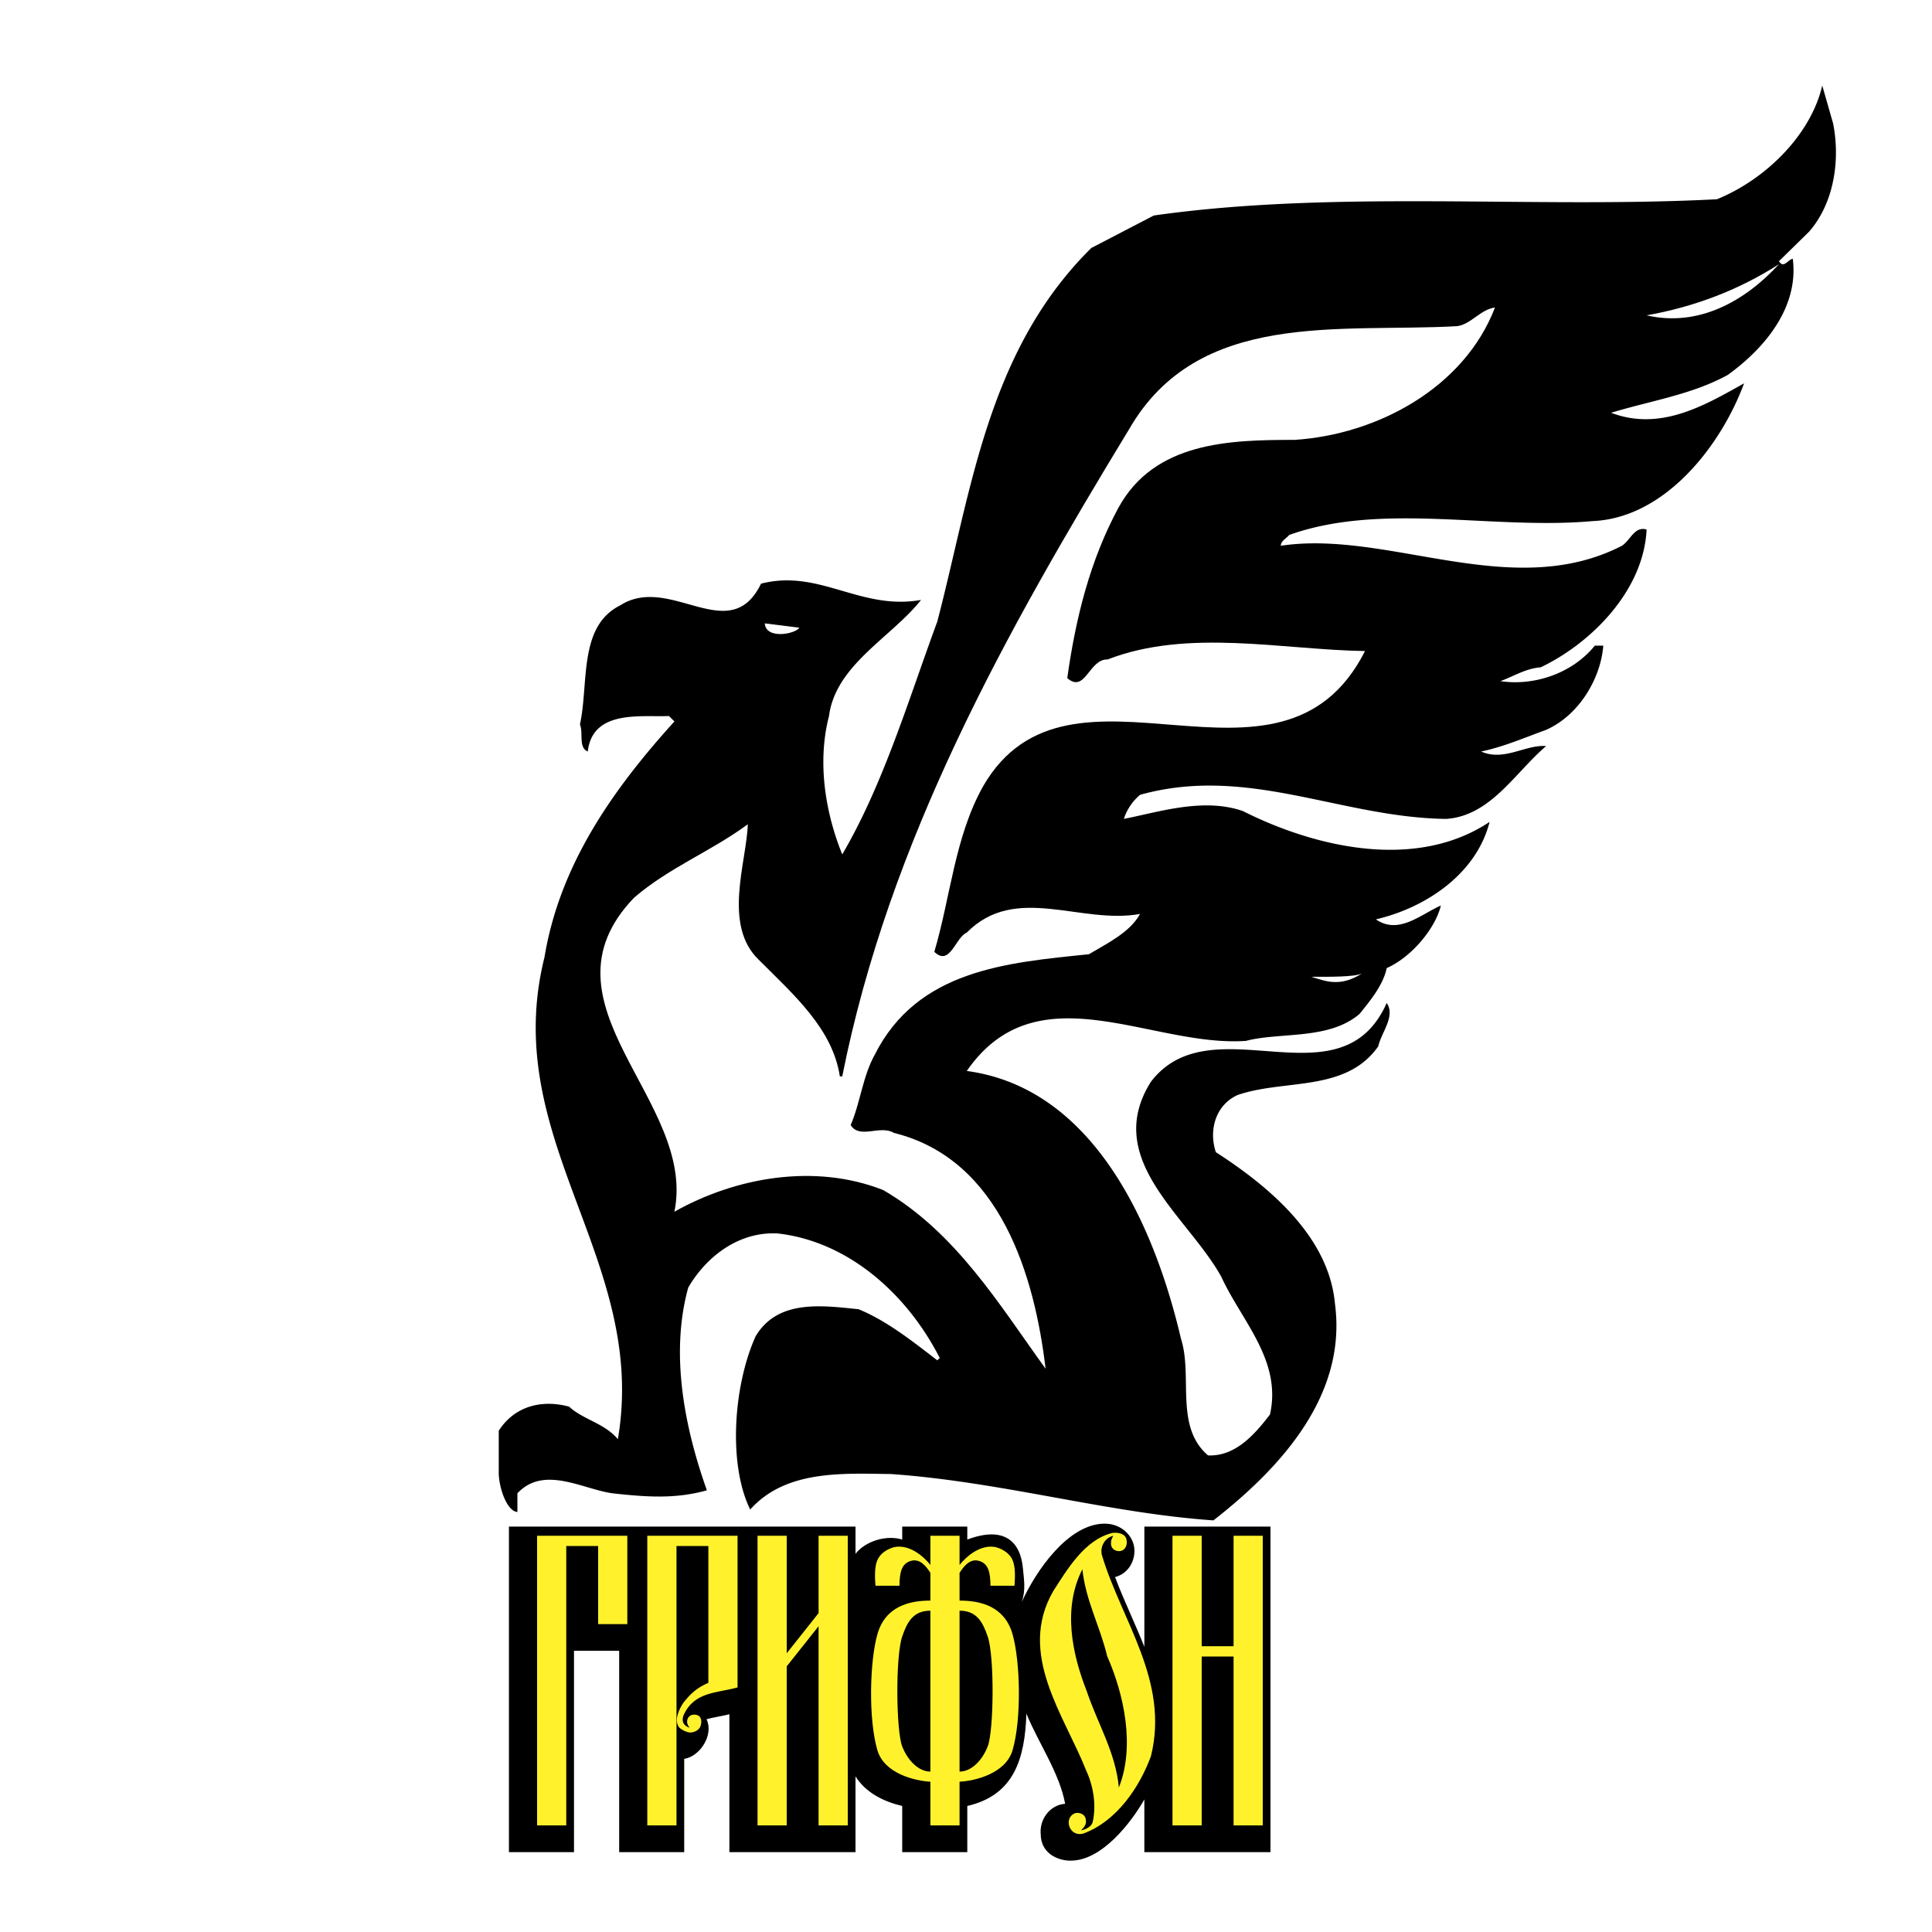
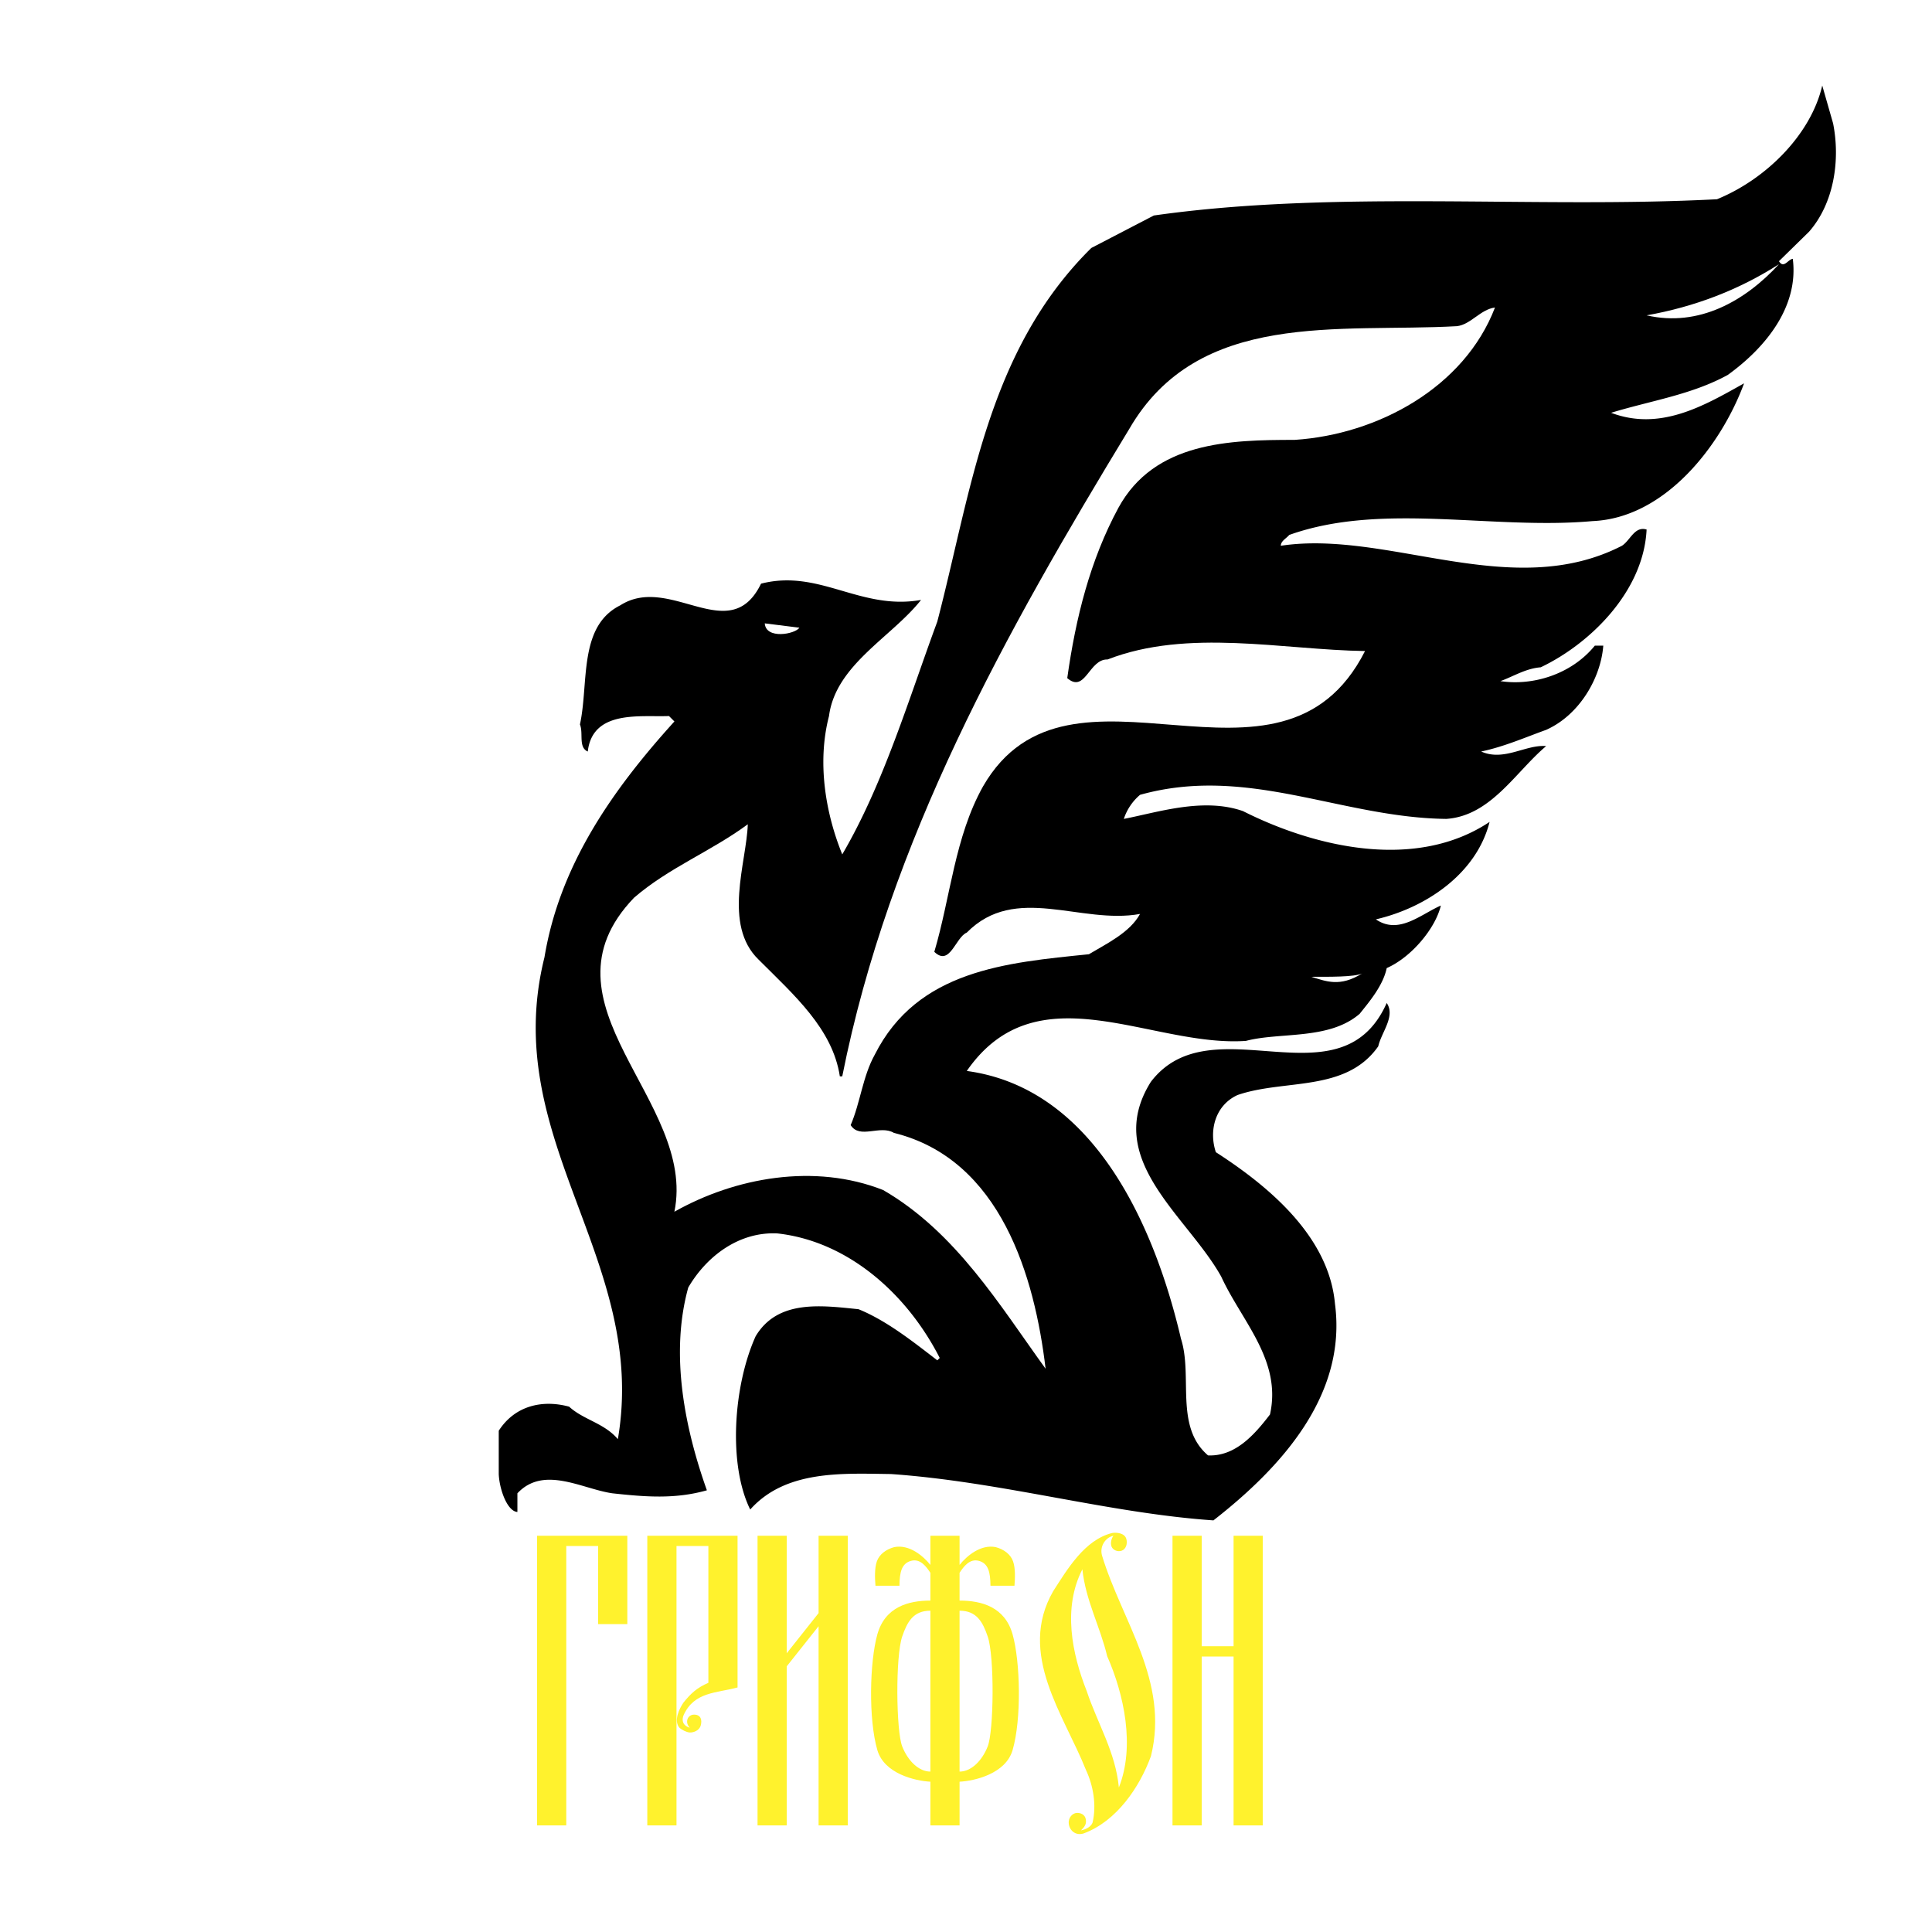
<svg xmlns="http://www.w3.org/2000/svg" width="2500" height="2500" viewBox="0 0 192.756 192.756">
-   <path fill-rule="evenodd" clip-rule="evenodd" fill="#fff" d="M0 0h192.756v192.756H0V0z" />
-   <path d="M72.771 184.789h12.583v-7.562c1.007 1.635 2.846 2.535 4.66 2.953v4.609h6.493v-4.607c4.702-1.084 5.745-4.754 5.897-9.211 1.191 2.916 3.299 5.908 3.865 8.992h-.018c-1.523.123-2.574 1.59-2.416 3.061.027 2.102 2.053 2.695 3.18 2.607 2.955-.127 5.783-3.689 7.158-6.102v5.26h12.582V152.31h-12.582v11.996c-.436-1.1-.912-2.189-1.387-3.275-.537-1.227-1.072-2.449-1.537-3.688 1.209-.301 1.955-1.445 1.936-2.654-.021-1.408-1.281-2.697-3.018-2.674-3.584.045-6.789 4.648-8.232 7.832.428-1.225.217-2.312.125-3.342-.229-2.627-1.789-4.32-5.553-2.904v-1.293h-6.493v1.293c-1.549-.477-3.638.123-4.66 1.418v-2.709H50.776v32.479h6.492v-20.086h4.507v20.086h6.489v-9.307c1.61-.254 2.966-2.418 2.228-3.959.332-.092.687-.16 1.049-.23v-.002c.412-.08.831-.162 1.231-.26v13.758h-.001z" />
  <path d="M182.889 12.315c.719 3.6.121 7.924-2.4 10.804l-3.002 2.94c.48.782.9-.179 1.379-.238.602 4.681-2.58 8.763-6.482 11.583-3.6 1.981-7.742 2.582-11.643 3.78 4.922 1.863 9.303-.72 13.266-2.94-2.283 6.182-7.863 13.446-15.125 13.746-9.965.9-21.01-1.921-30.254 1.381-.299.359-.84.601-.84 1.08 10.686-1.62 23.049 5.644 34.033 0 .84-.54 1.26-1.981 2.461-1.62-.299 6.182-5.641 11.404-10.564 13.745-1.5.119-2.699.9-4.02 1.38 3.119.481 7.021-.6 9.42-3.541h.842c-.24 3.18-2.34 6.902-5.701 8.403-2.16.779-4.201 1.68-6.482 2.161 2.281 1.019 4.441-.719 6.482-.541-3.062 2.581-5.521 6.962-9.965 7.264-10.502-.121-19.807-5.403-30.551-2.402a5.332 5.332 0 0 0-1.619 2.402c3.42-.661 7.922-2.162 11.883-.78 7.145 3.6 17.227 6.001 24.609 1.08-1.32 5.223-6.422 8.583-11.344 9.723 2.281 1.561 4.441-.48 6.482-1.379-.541 2.281-2.941 5.161-5.402 6.241-.359 1.742-1.74 3.361-2.699 4.562-3.062 2.639-7.924 1.801-11.346 2.701-9.484.66-20.828-7.143-27.85 3 12.902 1.74 18.846 15.906 21.367 26.711 1.201 3.721-.66 8.762 2.701 11.645 2.701.119 4.621-2.041 6.182-4.084 1.201-5.4-2.822-9.301-4.861-13.744-3.361-6.061-11.885-11.705-7.023-19.445 6.062-7.924 18.906 2.52 23.529-7.863.9 1.32-.541 2.941-.842 4.32-3.24 4.621-9.361 3.24-14.043 4.863-2.221 1.018-2.881 3.539-2.162 5.701 5.402 3.48 11.285 8.463 11.885 15.127 1.201 9.064-5.281 16.266-12.125 21.607-10.504-.721-21.068-3.842-32.172-4.623-4.86-.059-10.503-.42-14.044 3.541-2.221-4.502-1.68-12.363.54-17.285 2.22-3.723 6.663-3.061 10.264-2.701 2.821 1.141 5.521 3.303 7.863 5.102l.241-.238c-3.241-6.363-9.125-11.645-16.206-12.426-3.784-.18-7.025 2.221-8.884 5.4-1.861 6.723-.3 14.166 1.858 20.229-3.18.9-6.121.66-9.421.301-3.001-.422-6.844-2.82-9.483 0v1.861c-1.021-.061-1.801-2.283-1.861-3.783v-4.32c1.619-2.521 4.382-3.123 7.022-2.402 1.441 1.32 3.48 1.621 4.863 3.24 3.061-17.945-11.885-29.83-7.323-48.076 1.5-9.065 6.603-16.506 12.964-23.528l-.541-.541c-2.82.12-7.623-.661-8.103 3.542-.961-.42-.419-1.803-.781-2.701.902-4.142-.18-9.785 4.022-11.885 4.982-3.18 10.923 4.262 14.045-2.162 5.823-1.5 9.903 2.702 15.966 1.622-2.941 3.722-8.525 6.482-9.184 11.584-1.2 4.622-.359 9.663 1.322 13.805 4.14-7.083 6.601-15.425 9.482-23.228 3.421-13.086 4.981-27.01 15.366-37.275l6.242-3.241c18.186-2.581 37.934-.661 56.182-1.621 4.859-1.979 9.361-6.422 10.502-11.343l1.083 3.779z" fill-rule="evenodd" clip-rule="evenodd" />
  <path d="M164.281 31.462c4.742-.84 9.182-2.521 13.205-5.101-3.361 3.66-7.984 6.303-13.205 5.101zM149.154 30.682c-3.061 7.984-11.701 12.665-19.984 13.205-6.482 0-13.986.181-17.59 6.783-2.82 5.223-4.258 10.983-5.1 16.987 1.801 1.56 2.16-1.922 4.021-1.861 8.041-3.122 17.465-.96 25.688-.841-8.461 16.686-29.469-1.501-38.113 13.505-2.821 5.041-3.241 11.044-4.86 16.505 1.56 1.501 2.101-1.44 3.241-1.922 4.861-4.922 11.344-.779 17.285-1.858-1.02 1.858-3.301 2.941-5.102 4.02-8.225.842-17.105 1.561-21.367 10.025-1.202 2.16-1.442 4.803-2.402 7.021.9 1.441 2.941-.059 4.322.781 10.683 2.639 14.042 14.404 15.126 23.527-4.562-6.301-8.946-13.625-16.208-17.828-6.843-2.699-14.766-1.258-20.827 2.164 2.279-11.105-14.226-20.709-4.022-31.333 3.481-3.001 7.683-4.621 11.345-7.323-.12 3.781-2.522 10.024 1.08 13.504 3.543 3.542 7.384 6.904 8.104 11.646h.24c4.681-23.529 16.264-44.235 28.629-64.583 6.902-11.944 20.947-9.604 32.713-10.264 1.383-.179 2.342-1.679 3.781-1.86zM79.757 62.626c-.431.648-3.348 1.188-3.456-.433l3.456.433zM135.891 97.127c-2.221 1.381-3.572.779-5.072.328 1.74 0 4.29.031 5.072-.328z" fill-rule="evenodd" clip-rule="evenodd" fill="#fff" />
  <path fill-rule="evenodd" clip-rule="evenodd" fill="#fff22d" d="M123.074 153.223v11.021h-3.181v-11.021h-2.913v28.898h2.913v-16.85h3.181v16.85h2.91v-28.898h-2.91zM111.09 153.221c-.203.244-.334.758-.182 1.102.15.344.625.535 1.018.385.396-.152.594-.666.445-1.182-.18-.578-.967-.656-1.414-.578-2.748.68-4.471 3.621-5.879 5.803-3.605 6.262 1.084 12.342 3.268 17.84.727 1.553 1.068 3.494.662 5.24-.133.391-.617.682-1.154.785.385-.385.557-.637.475-1.111-.08-.477-.545-.658-.918-.629-.373.031-.85.422-.779 1.082.072.658.678 1.232 1.506.957 3.281-1.229 5.562-4.607 6.695-7.713 1.844-7.473-2.912-13.475-4.885-20.008-.253-.891.318-1.796 1.142-1.973zm.539 25.117c-.324-3.51-2.137-6.404-3.203-9.607-1.486-3.77-2.41-8.314-.436-12.162.322 3.104 1.777 5.727 2.473 8.668 1.683 3.816 2.799 8.992 1.166 13.101zM95.735 159.691v-2.771c.403-.613 1.011-1.455 1.941-1.191.93.262 1.133 1.131 1.143 2.48h2.395c.061-.762.102-1.754-.143-2.439-.24-.689-.906-1.195-1.736-1.416-1.488-.291-2.871.869-3.599 1.777v-2.91h-2.91v2.91c-.729-.908-2.112-2.068-3.6-1.777-.83.221-1.494.727-1.738 1.416-.243.686-.203 1.678-.142 2.439h2.394c.011-1.35.214-2.219 1.144-2.48.93-.264 1.537.578 1.942 1.191v2.771c-2.205 0-4.522.633-5.292 3.369-.768 2.732-.902 8.449 0 11.549.688 2.359 3.774 3.072 5.292 3.152v4.359h2.91v-4.359c1.515-.08 4.601-.793 5.291-3.152.902-3.1.77-8.816 0-11.549-.769-2.736-3.088-3.369-5.292-3.369zm-2.91 17.061c-1.152 0-2.24-1.061-2.811-2.508-.607-1.533-.686-8.973 0-10.973.492-1.43 1.09-2.572 2.811-2.572v16.053zm5.718-2.508c-.57 1.447-1.657 2.508-2.808 2.508v-16.053c1.718 0 2.318 1.143 2.808 2.572.689 2 .609 9.44 0 10.973zM81.67 160.941l-3.179 4.006v-11.724H75.58v28.898h2.911v-15.869l3.179-4.004v19.873h2.913v-28.898H81.67v7.718zM71.429 153.221h-4.691v.002h-2.157v28.898h2.913v-27.877h3.18v13.652c-1.139.486-1.765 1.072-2.493 1.982-.421.627-.98 1.787-.404 2.486.245.234.729.465 1.031.486.304.02.95-.143 1.104-.701s.011-1.07-.645-1.08c-.656-.014-.983.752-.448 1.307-.82-.254-.785-.881-.605-1.279 1.066-2.324 3.279-2.168 5.372-2.74v-15.135h-2.155v-.001h-.002zM60.432 153.221h-4.69v.002h-2.158v28.898h2.912v-27.877h3.179v7.793h2.913v-8.814h-2.156v-.002z" />
</svg>